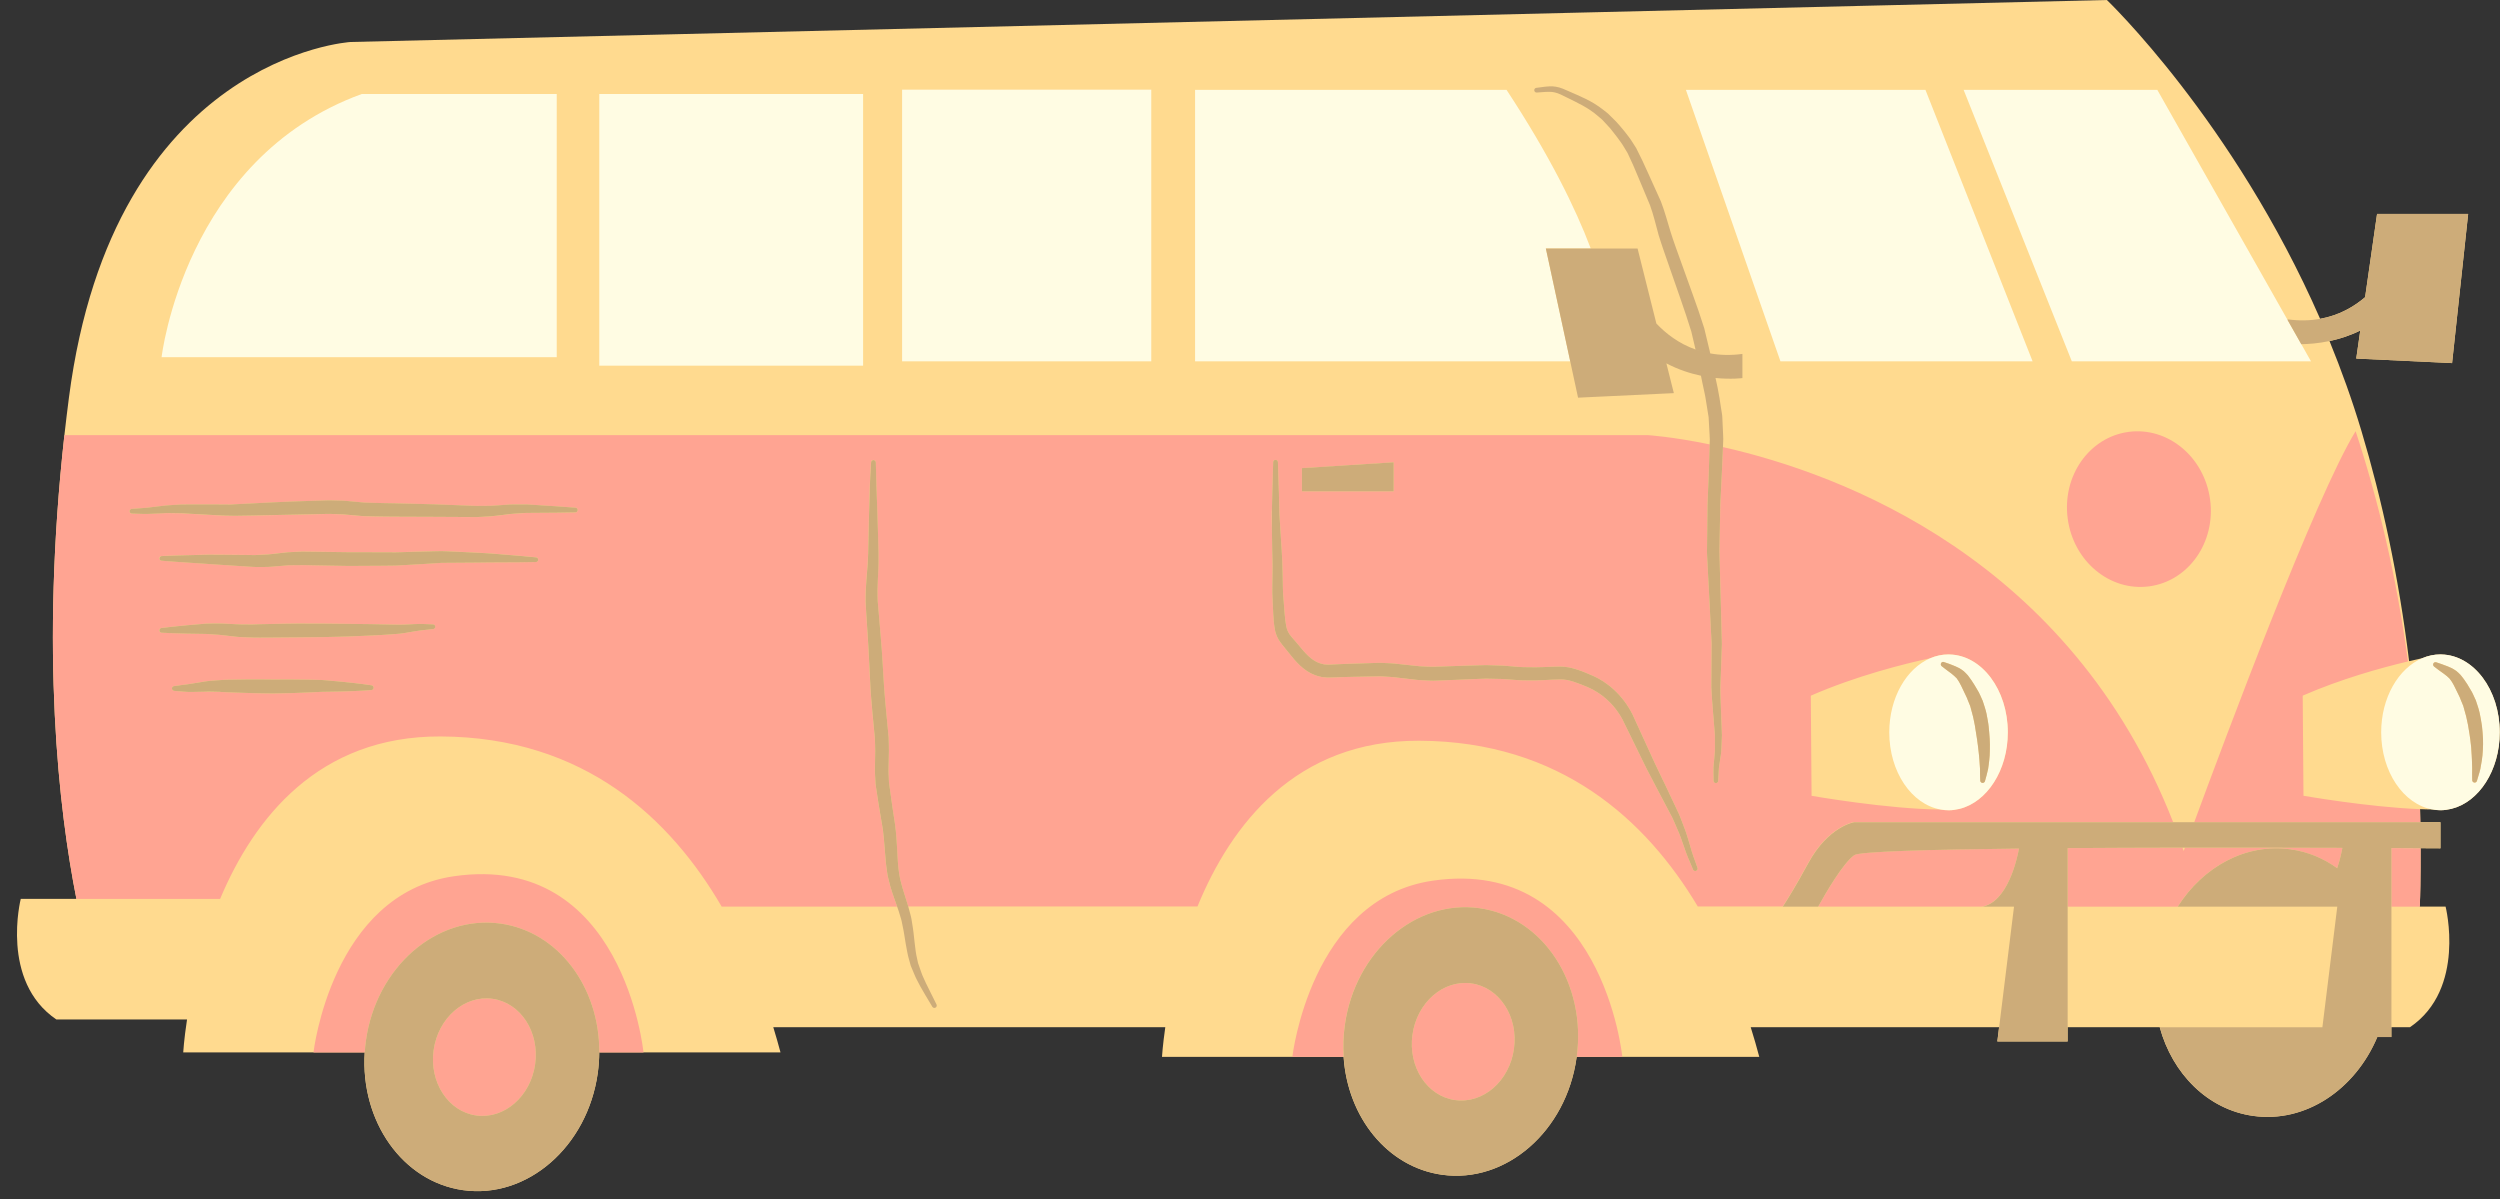
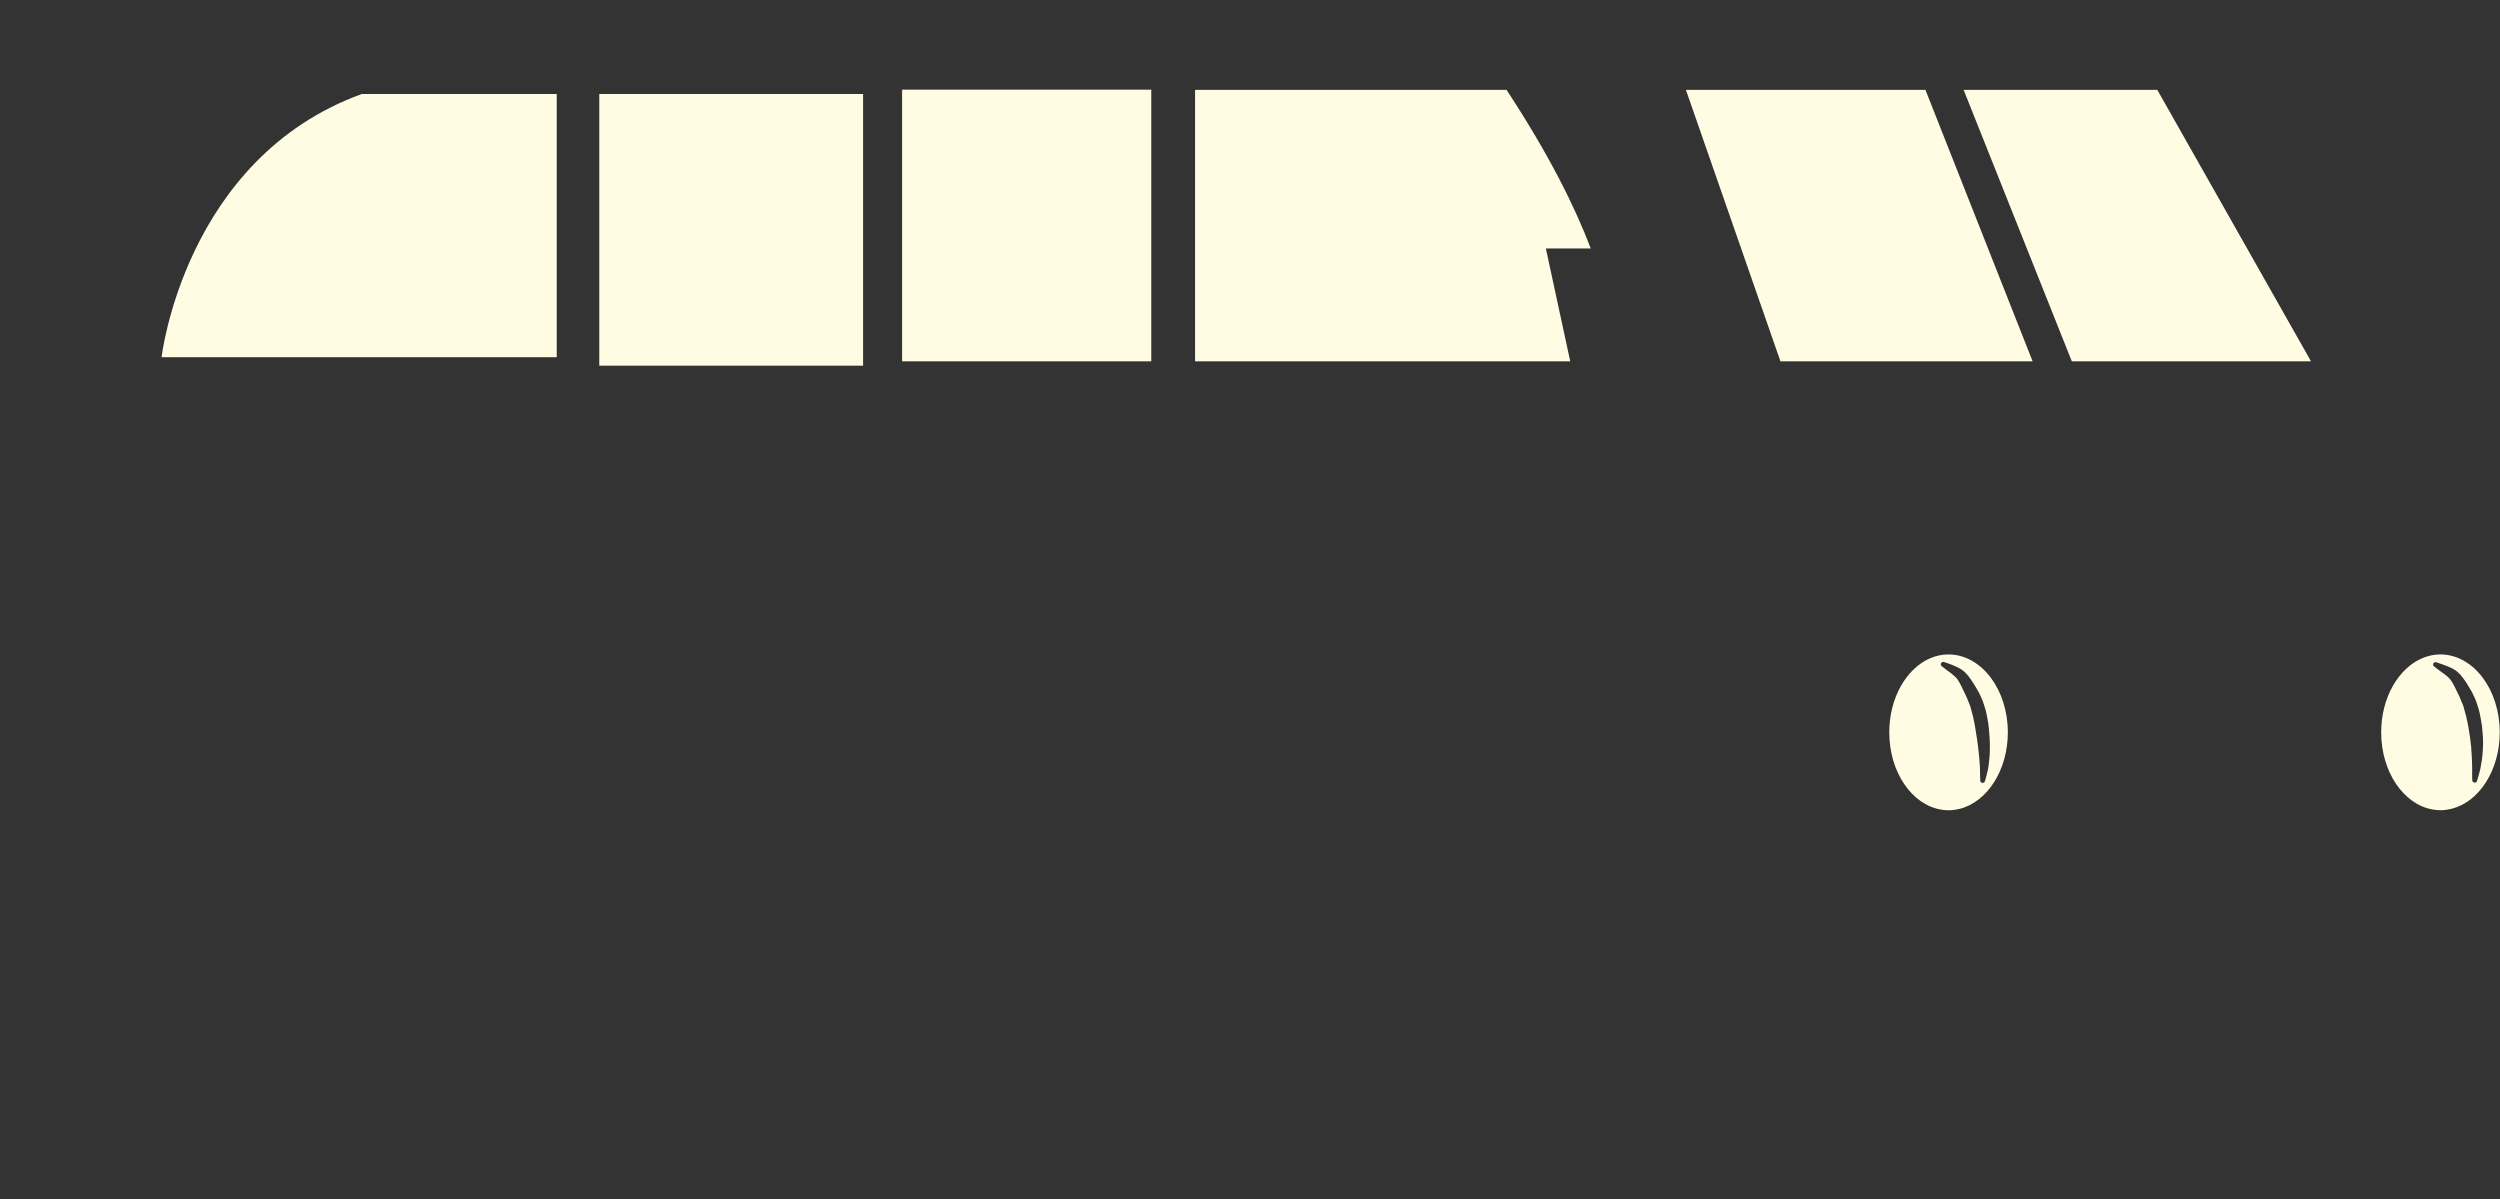
<svg xmlns="http://www.w3.org/2000/svg" fill="#000000" height="232.7" preserveAspectRatio="xMidYMid meet" version="1" viewBox="-3.3 0.0 485.2 232.7" width="485.2" zoomAndPan="magnify">
  <rect x="-3.3" y="0.0" width="485.2" height="232.7" fill="#333333" stroke="none" />
  <g>
    <g id="change1_1">
-       <path d="M472.46,156.98L472.46,156.98c-0.02,0.01-0.03,0.01-0.05,0.01c-0.67,0.16-1.36,0.26-2.06,0.26 c-0.53,0-1.05-0.06-1.56-0.15c-0.78-0.01-1.58-0.02-2.4-0.06c0.02,0.84,0.04,1.69,0.05,2.53h3.9v5.07c0,0-1.39-0.01-3.85-0.02 c0.01,2.41,0,4.83-0.04,7.29c-0.02,0.71-0.03,1.43-0.05,2.15c-0.01,0.62-0.05,1.26-0.07,1.89h5.01c0,0,4.04,15.98-6.91,23.41h-3.62 v1.9h-2.73c-4.3,10.22-13.95,16.74-24.09,15.31c-8.84-1.24-15.66-8.17-18.14-17.21h-17.87v2.76h-13.64l0.34-2.76h-48.2 c0.64,2.04,1.19,3.97,1.66,5.75h-25.3h-1.3h-8.85c-0.01,0.05-0.01,0.11-0.02,0.16c-2,14.29-13.7,24.46-26.12,22.72 c-10.61-1.49-18.32-11.18-19.09-22.88h-9.95h-2.02h-23.27c0,0,0.13-2.2,0.64-5.75h-76.08c0.53,1.72,0.99,3.36,1.4,4.89h-25.3h-1.3 h-8.58c-0.01,1.32-0.1,2.66-0.29,4.01c-2,14.29-13.7,24.46-26.13,22.72c-11.76-1.65-19.95-13.37-19.1-26.73h-9.95h-2.02H32.26 c0,0,0.14-2.46,0.74-6.39H7.64c-10.96-7.43-6.91-23.41-6.91-23.41h10.8c-3.42-17.28-7-47.93-2.33-90.01 c0.27-2.39,0.56-4.82,0.88-7.28C18.69,10.95,64.73,8.15,64.73,8.15L405.6,0c0,0,24.59,23.48,41.39,61.88 c3.66-0.66,6.54-2.33,8.73-4.2l2.32-16.16h17.68l-3.12,28.95L454,69.59l0.78-5.44c-2.06,1.01-4.1,1.65-5.97,2.04 c2.27,5.55,4.38,11.38,6.21,17.49c3.93,13.12,7.2,27.99,9.24,44.64c0.93-0.22,1.78-0.41,2.53-0.57c1.12-0.48,2.31-0.74,3.55-0.74 c0.05,0,0.1,0.01,0.15,0.01c0.03-0.01,0.06-0.01,0.06-0.01l0,0.01c6.26,0.15,11.3,6.85,11.3,15.11 C481.85,149.53,477.8,155.68,472.46,156.98z" fill="#ffda8f" />
-     </g>
+       </g>
    <g id="change2_1">
-       <path d="M466.44,159.57h-43.88c5.98-16.24,23.5-63.14,31.32-75.89c4.32,13.13,7.92,28.03,10.16,44.69 c-5.27,1.25-13,3.4-20.43,6.64l0.15,19.43c0,0,12.58,2.21,22.62,2.6C466.4,157.88,466.42,158.73,466.44,159.57z M39.42,174.46 H11.53c-3.42-17.28-7-47.93-2.33-90.01h307.3c0,0,4.64,0.28,12.03,1.8l-0.05,1.59c-0.04,1.14-0.08,2.27-0.12,3.4 c-0.09,2.28-0.18,4.54-0.27,6.77c-0.02,2.25-0.05,4.46-0.07,6.65c-0.01,0.54-0.01,1.08-0.02,1.62l-0.01,0.81l0.03,0.85 c0.05,1.07,0.11,2.12,0.16,3.16c0.11,2.09,0.22,4.13,0.32,6.12c0.1,1.98,0.2,3.91,0.29,5.78c0.02,0.47,0.05,0.93,0.07,1.38 c0.01,0.22,0.03,0.48,0.03,0.66l-0.01,0.68c-0.01,0.9-0.02,1.79-0.02,2.66c-0.01,1.74-0.02,3.42-0.03,5.01 c0.06,1.64,0.21,3.09,0.31,4.51c0.11,1.4,0.22,2.71,0.32,3.93c0.02,0.29,0.04,0.58,0.07,0.86c0,0.29,0,0.58,0,0.86 c0,0.56,0.01,1.09,0.01,1.6c0.02,0.52-0.05,0.96-0.08,1.39c-0.04,0.44-0.08,0.85-0.11,1.24c-0.04,0.4-0.08,0.77-0.11,1.11 c-0.01,0.34,0,0.65,0,0.93c0.01,1.11,0.02,1.7,0.02,1.7c0,0.24,0.19,0.44,0.44,0.45c0.25,0.01,0.47-0.18,0.48-0.44l0-0.04 c0,0,0.03-0.57,0.08-1.63c0.02-0.27,0.02-0.56,0.05-0.89c0.05-0.32,0.1-0.67,0.16-1.05c0.1-0.74,0.3-1.75,0.33-2.75 c0.02-0.51,0.04-1.04,0.06-1.6c0.01-0.28,0.02-0.57,0.03-0.86c0-0.35-0.02-0.61-0.03-0.93c-0.05-1.22-0.1-2.55-0.15-3.96 c-0.03-1.4-0.13-2.94-0.12-4.47c0.06-1.57,0.12-3.23,0.18-4.96c0.03-0.87,0.06-1.75,0.09-2.66l0.02-0.68 c0.01-0.27-0.01-0.47-0.01-0.71c-0.01-0.46-0.03-0.93-0.04-1.4c-0.05-1.88-0.1-3.81-0.15-5.81c-0.05-1.99-0.11-4.03-0.17-6.12 c-0.03-1.04-0.05-2.1-0.08-3.17l-0.02-0.75l0.01-0.81c0.01-0.54,0.02-1.08,0.03-1.62c0.04-2.16,0.08-4.36,0.12-6.58 c0.11-2.23,0.22-4.49,0.33-6.77c0.05-1.15,0.1-2.3,0.15-3.46l0.04-1.08c23.07,5.22,67.38,21.73,87.36,72.76h-61.89 c0,0-5.01,0.78-8.92,7.96c-2.32,4.26-3.97,6.94-4.94,8.43h-16.5c-9.94-16.64-26.51-32.05-54.05-32.16 c-24-0.1-36.53,16.3-43.04,32.16h-56.15c-0.06-0.21-0.11-0.42-0.18-0.61c-0.2-0.64-0.41-1.3-0.61-1.96 c-0.18-0.64-0.41-1.26-0.57-1.95c-0.76-2.7-0.67-5.59-0.93-8.84c-0.09-0.79-0.11-1.54-0.24-2.39c-0.12-0.79-0.24-1.58-0.36-2.38 c-0.25-1.6-0.46-3.22-0.69-4.85c-0.05-0.38-0.13-0.87-0.16-1.17l-0.05-1.17c-0.06-0.77-0.02-1.6-0.01-2.41l0.05-2.56 c0.01-0.86-0.04-1.68-0.05-2.52c-0.16-1.68-0.32-3.37-0.48-5.05c-0.14-1.64-0.33-3.35-0.42-4.92c-0.2-3.29-0.36-6.53-0.64-9.65 c-0.13-1.57-0.26-3.11-0.39-4.62c-0.07-0.75-0.13-1.5-0.19-2.23c-0.05-0.66-0.02-1.4-0.04-2.08c0.02-1.4,0.1-2.77,0.17-4.18 c0.04-0.7,0.03-1.36,0.03-2.01c0-0.34,0-0.67,0-1c-0.01-0.32-0.02-0.64-0.02-0.95c-0.11-5.02-0.3-9.19-0.39-12.11 c-0.08-2.93-0.12-4.6-0.12-4.6c-0.01-0.24-0.2-0.44-0.44-0.45c-0.25-0.01-0.47,0.18-0.48,0.44c0,0-0.02,0.42-0.07,1.2 c-0.04,0.78-0.13,1.93-0.17,3.4c-0.07,2.93-0.23,7.13-0.31,12.14c-0.01,0.31-0.01,0.63-0.02,0.95c-0.01,0.31-0.03,0.62-0.04,0.94 c-0.03,0.65-0.05,1.32-0.12,1.97c-0.1,1.3-0.24,2.72-0.3,4.19c-0.01,0.75-0.06,1.47-0.03,2.29c0.04,0.74,0.08,1.48,0.12,2.24 c0.1,1.5,0.2,3.04,0.3,4.6c0.22,3.13,0.31,6.37,0.51,9.66c0.08,1.72,0.26,3.32,0.39,5c0.16,1.64,0.31,3.28,0.47,4.93 c0.02,0.83,0.08,1.69,0.07,2.49l-0.04,2.45c-0.01,0.85-0.04,1.69,0.03,2.57l0.07,1.31c0.05,0.51,0.12,0.85,0.18,1.28 c0.25,1.63,0.49,3.25,0.77,4.83c0.14,0.79,0.27,1.58,0.4,2.37c0.14,0.72,0.18,1.56,0.28,2.32c0.13,1.56,0.26,3.09,0.38,4.59 c0.08,0.77,0.21,1.54,0.31,2.3l0.02,0.14l0.01,0.04l0.02,0.1l0.02,0.07l0.07,0.27l0.13,0.53c0.09,0.35,0.17,0.7,0.26,1.05 c0.18,0.7,0.46,1.42,0.68,2.11c0.23,0.7,0.46,1.29,0.68,1.92h-34.06c-9.88-16.96-26.54-32.91-54.56-33.02 C58.51,142.84,46,158.8,39.42,174.46z M371.32,127.75c-5.02,1.08-14.32,3.4-23.18,7.27l0.15,19.43c0,0,14.73,2.59,25.02,2.66 c0.51,0.09,1.03,0.15,1.56,0.15c0.71,0,1.39-0.1,2.06-0.26c0.02,0,0.04,0,0.05,0l0-0.01c5.35-1.31,9.39-7.46,9.39-14.86 c0-8.26-5.04-14.96-11.3-15.11l0-0.01c0,0-0.02,0-0.06,0.01c-0.05,0-0.1-0.01-0.15-0.01C373.64,127,372.44,127.27,371.32,127.75z M249.38,95.36h17.8v-5.63l-17.8,1.13V95.36z M243.51,99.72c0,0.31,0.01,0.62,0.01,0.94c0.01,0.62,0.02,1.26,0.03,1.92 c0.02,1.32,0.04,2.72,0.06,4.2c0.03,1.47,0.1,3.03,0.05,4.66c0,1.63-0.1,3.31,0.03,5.1c0.12,1.79,0.07,3.57,0.43,5.61 c0.03,0.26,0.13,0.54,0.21,0.81c0.07,0.27,0.18,0.54,0.33,0.81c0.13,0.28,0.27,0.52,0.44,0.74c0.16,0.24,0.32,0.46,0.48,0.65 c0.66,0.81,1.2,1.46,1.84,2.27c1.23,1.52,2.97,3.34,5.42,3.87l0.45,0.11l0.46,0.04c0.3,0.02,0.62,0.07,0.91,0.05 c0.51-0.02,1.03-0.03,1.55-0.05c1.03-0.03,2.08-0.08,3.12-0.09c1.04-0.02,2.09-0.04,3.15-0.06l1.59-0.03l0.4-0.01l0.1,0 c0,0,0,0,0,0l0.04,0l0.2,0.01l0.8,0.05c0.53,0.04,1.08,0.05,1.59,0.11l1.54,0.18c1.08,0.12,2.15,0.25,3.23,0.37l1.69,0.09 l0.85,0.04c0.36,0.02,0.57-0.01,0.86-0.01l3.25-0.13c2.16-0.08,4.35-0.2,6.43-0.26c1.08,0.02,2.17,0.03,3.23,0.07 c1.06,0.08,2.13,0.15,3.18,0.23c1.1,0.07,2.2,0.02,3.29,0.04c1.1-0.03,2.12-0.07,3.2-0.14c1.04-0.04,1.99-0.1,2.84,0.06 c0.88,0.17,1.78,0.48,2.7,0.84c0.44,0.18,0.89,0.36,1.33,0.54l0.68,0.33l0.34,0.16l0.28,0.17c0.38,0.21,0.76,0.43,1.13,0.71 c0.38,0.25,0.73,0.53,1.07,0.83c1.37,1.17,2.48,2.6,3.3,4.14c1.64,3.34,3.18,6.5,4.61,9.42c1.49,2.92,2.92,5.54,4.13,7.87 c0.31,0.58,0.6,1.15,0.89,1.69c0.26,0.51,0.48,1.1,0.71,1.61c0.23,0.53,0.44,1.03,0.65,1.51c0.21,0.48,0.34,0.94,0.51,1.38 c0.31,0.9,0.59,1.7,0.84,2.39c0.25,0.7,0.53,1.28,0.72,1.76c0.4,0.95,0.61,1.45,0.61,1.45c0.09,0.22,0.35,0.34,0.58,0.25 c0.24-0.08,0.36-0.35,0.28-0.59l-0.01-0.02c0,0-0.18-0.51-0.52-1.46c-0.16-0.48-0.4-1.05-0.6-1.75c-0.2-0.71-0.42-1.5-0.72-2.44 c-0.15-0.46-0.28-0.97-0.47-1.46c-0.19-0.49-0.38-1-0.58-1.54c-0.21-0.54-0.39-1.08-0.66-1.69c-0.26-0.56-0.54-1.15-0.82-1.75 c-1.13-2.42-2.42-5.12-3.83-8.04c-1.36-2.97-2.83-6.2-4.39-9.6c-0.89-1.78-2.12-3.47-3.69-4.89c-0.39-0.36-0.79-0.7-1.24-1.01 c-0.42-0.33-0.89-0.62-1.38-0.91c-0.25-0.16-0.48-0.28-0.7-0.38l-0.68-0.33c-0.49-0.21-0.99-0.42-1.48-0.63 c-0.97-0.39-2.01-0.77-3.16-1c-1.19-0.24-2.34-0.16-3.39-0.13c-1.02,0.05-2.1,0.09-3.12,0.1c-1.03-0.03-2.07,0.01-3.1-0.06 c-1.08-0.09-2.16-0.17-3.24-0.26c-1.09-0.05-2.16-0.06-3.25-0.1c-2.24,0.04-4.39,0.14-6.57,0.2l-3.26,0.11 c-1.02,0.06-2.06-0.06-3.09-0.09c-1.07-0.11-2.14-0.22-3.2-0.34l-1.66-0.18c-0.55-0.06-1.08-0.06-1.61-0.09l-0.8-0.04l-0.2-0.01 l-0.05,0l-0.11,0l-0.1,0l-0.4,0.01l-1.6,0.05c-1.06,0.03-2.12,0.06-3.18,0.1c-1.05,0.02-2.09,0.08-3.13,0.12 c-0.52,0.02-1.03,0.04-1.54,0.07c-0.22,0.02-0.41-0.03-0.62-0.03l-0.31-0.02l-0.29-0.07c-0.79-0.16-1.54-0.54-2.21-1.08 c-0.34-0.26-0.68-0.57-0.97-0.88c-0.15-0.16-0.3-0.3-0.45-0.48l-0.47-0.56c-0.59-0.72-1.31-1.54-1.88-2.2 c-0.59-0.68-0.88-1.22-1.06-2c-0.34-1.63-0.38-3.51-0.54-5.21c-0.18-1.71-0.13-3.43-0.18-5.06c-0.05-3.23-0.31-6.28-0.46-8.91 c-0.04-0.66-0.08-1.3-0.12-1.92c-0.02-0.3-0.04-0.59-0.05-0.88c-0.01-0.3-0.01-0.59-0.02-0.88c-0.03-1.15-0.06-2.2-0.08-3.15 c-0.12-3.8-0.19-5.97-0.19-5.97c-0.01-0.24-0.2-0.44-0.45-0.45c-0.25-0.01-0.47,0.19-0.47,0.45c0,0-0.06,2.17-0.17,5.97 c-0.02,0.95-0.04,2-0.07,3.15C243.52,99.13,243.51,99.42,243.51,99.72z M26.06,99.7c0.59-0.02,1.25-0.05,1.96-0.08 c0.35-0.01,0.71-0.03,1.09-0.04c0.38,0.01,0.77,0.01,1.17,0.02c0.4,0.01,0.82,0.01,1.25,0.02l0.32,0l0.31,0.02 c0.22,0.01,0.45,0.03,0.68,0.04c0.92,0.05,1.89,0.1,2.89,0.16c2.03,0.09,4.19,0.28,6.58,0.28c2.32-0.03,4.76-0.07,7.25-0.14 c2.53-0.05,5.14-0.11,7.79-0.16c0.66-0.02,1.32-0.03,1.98-0.05l0.99-0.02c0.24-0.02,0.64,0.01,0.96,0.02l2.01,0.07l1.91,0.17 l2.07,0.18l2.07,0.05c1.35,0.04,2.68,0.03,4.01,0.05c2.65,0.01,5.25,0.02,7.77,0.03c2.53,0.01,4.98,0.03,7.3,0.04 c0.3,0,0.6,0,0.9,0c0.28-0.01,0.57-0.03,0.85-0.04c0.56-0.03,1.11-0.06,1.66-0.09c1.09-0.09,2.25-0.26,3.19-0.37 c0.98-0.15,1.92-0.17,2.82-0.24c0.22-0.02,0.45-0.03,0.67-0.04l0.3-0.02l0.33,0c0.44,0,0.86-0.01,1.27-0.01 c1.64-0.01,3.07-0.02,4.25-0.03c2.36-0.04,3.71-0.06,3.71-0.06c0.23,0,0.43-0.19,0.45-0.43c0.02-0.25-0.17-0.47-0.42-0.49l-0.03,0 c0,0-1.34-0.1-3.69-0.27c-1.18-0.07-2.6-0.16-4.24-0.27c-0.41-0.03-0.83-0.05-1.27-0.08l-0.33-0.02l-0.36,0c-0.23,0-0.46,0-0.69,0 c-0.94,0-1.93-0.02-2.96,0.08c-1.07,0.07-2,0.16-3.08,0.2c-0.54,0-1.1,0.01-1.66,0.01c-0.28,0-0.56,0.01-0.85,0.01 c-0.27-0.01-0.54-0.02-0.82-0.03c-2.31-0.09-4.74-0.18-7.25-0.28c-2.53-0.06-5.14-0.13-7.79-0.2c-1.32-0.03-2.67-0.03-4-0.08 l-1.95-0.06l-1.95-0.18l-2.11-0.19l-2.01-0.05c-0.36,0-0.62-0.03-1.05-0.01l-1.01,0.03c-0.67,0.02-1.34,0.04-2.01,0.06 c-2.66,0.08-5.28,0.18-7.77,0.3c-2.55,0.11-4.99,0.24-7.3,0.37c-0.28,0.01-0.55,0.03-0.82,0.05c-0.28,0-0.56,0-0.84-0.01 c-0.56,0-1.11-0.01-1.65-0.01c-1.08,0-2.13,0-3.14,0c-1.01,0-1.98,0-2.9,0c-0.23,0-0.46,0.01-0.68,0.01l-0.36,0l-0.33,0.02 c-0.44,0.03-0.87,0.05-1.29,0.08c-0.42,0.03-0.82,0.05-1.21,0.08c-0.39,0.05-0.76,0.09-1.12,0.13c-0.7,0.08-1.34,0.16-1.93,0.23 c-1.13,0.16-2.09,0.18-2.71,0.24c-0.63,0.05-0.97,0.07-0.97,0.07c-0.23,0.02-0.42,0.21-0.42,0.45c-0.01,0.25,0.2,0.46,0.45,0.47 c0,0,0.34,0.01,0.97,0.03C23.94,99.68,24.85,99.78,26.06,99.7z M27.63,108.31c-0.02,0.25,0.16,0.48,0.42,0.5 c0,0,1.13,0.11,3.12,0.24c1.98,0.13,4.81,0.32,8.21,0.55c1.69,0.13,3.55,0.24,5.52,0.36c0.51,0.02,0.95,0.07,1.54,0.08 c0.5,0,1.01-0.01,1.52-0.01c0.99,0.02,2.16-0.12,3.22-0.2c0.51-0.04,1.03-0.08,1.55-0.13c0.52-0.01,1.05-0.02,1.58-0.02 c1.05-0.04,2.14,0.01,3.27,0.03c2.24,0.04,4.52,0.08,6.8,0.12c2.27-0.01,4.54-0.03,6.78-0.04c0.56-0.01,1.11-0.01,1.67-0.02 l0.42-0.01l0.21,0l0.26-0.01l0.82-0.05c1.09-0.06,2.17-0.12,3.24-0.18c1.05-0.06,2.09-0.13,3.1-0.19c0.51-0.03,1.01-0.07,1.5-0.1 c0.45-0.02,0.98-0.01,1.46-0.01c1.96-0.02,3.81-0.03,5.51-0.04c0.84-0.01,1.65-0.02,2.42-0.03c0.78,0,1.51-0.01,2.21-0.01 c1.39-0.01,2.6-0.01,3.59-0.02c2-0.02,3.14-0.05,3.14-0.05c0.23-0.01,0.42-0.18,0.44-0.41c0.03-0.25-0.16-0.48-0.41-0.5l-0.03,0 c0,0-1.13-0.12-3.1-0.29c-0.99-0.08-2.19-0.18-3.57-0.29c-0.69-0.06-1.43-0.11-2.2-0.18c-0.78-0.04-1.61-0.09-2.47-0.14 c-1.7-0.08-3.54-0.17-5.49-0.26c-0.5-0.02-0.96-0.05-1.51-0.05c-0.51,0.01-1.02,0.02-1.53,0.03c-1.04,0.03-2.09,0.05-3.17,0.08 c-1.06,0.03-2.15,0.06-3.24,0.1l-0.82,0.02l-0.1,0l-0.05,0l-0.01,0l-0.2,0l-0.42,0c-0.55,0-1.11-0.01-1.67-0.01 c-2.24,0-4.51-0.01-6.78-0.01c-2.26-0.03-4.53-0.06-6.75-0.09c-0.56-0.01-1.12-0.01-1.67-0.02c-0.29,0-0.53-0.01-0.86,0l-0.85,0.04 c-0.56,0.03-1.13,0.05-1.68,0.08c-0.55,0.06-1.1,0.12-1.65,0.18c-1.06,0.11-1.97,0.26-3.03,0.28c-0.51,0.03-1.02,0.06-1.52,0.08 c-0.42,0.02-0.96-0.01-1.43-0.01c-1.93-0.03-3.76-0.05-5.47-0.05c-0.86,0-1.69-0.01-2.48-0.01c-0.77,0.02-1.51,0.04-2.2,0.06 c-1.38,0.04-2.59,0.07-3.58,0.09c-1.99,0.06-3.13,0.12-3.13,0.12C27.84,107.91,27.65,108.08,27.63,108.31z M28.07,122.79 c0,0,0.83,0.04,2.27,0.1c1.45,0.05,3.5,0.12,5.95,0.14c0.15,0,0.31,0,0.46,0.01l0.45,0.03c0.32,0.02,0.65,0.05,0.98,0.07 c0.67,0.04,1.36,0.07,2.02,0.17c0.7,0.08,1.42,0.17,2.16,0.25c0.76,0.1,1.54,0.09,2.33,0.14c1.63,0.08,3.16,0.05,4.8,0.04 c1.62-0.02,3.25-0.01,4.91-0.04c1.65-0.02,3.29-0.03,4.92-0.05c1.63-0.04,3.23-0.08,4.78-0.11c1.54-0.05,3.04-0.13,4.45-0.19 c1.43-0.06,2.71-0.14,4.01-0.23c0.62-0.05,1.21-0.1,1.77-0.14c0.56-0.05,1.13-0.17,1.64-0.25c1.02-0.16,1.83-0.33,2.55-0.4 c1.41-0.14,2.22-0.24,2.22-0.24l0.03,0c0.22-0.03,0.39-0.2,0.4-0.43c0.02-0.25-0.18-0.47-0.43-0.48c0,0-0.83-0.05-2.3-0.09 c-0.72-0.02-1.65,0.07-2.63,0.1c-0.49,0.01-0.98,0.06-1.54,0.05c-0.56-0.01-1.16-0.02-1.78-0.03c-1.23-0.03-2.56-0.05-3.97-0.08 c-1.42-0.01-2.91-0.05-4.46-0.05c-1.54-0.02-3.13-0.04-4.75-0.05c-1.62,0-3.27-0.01-4.92-0.01c-1.64,0-3.31,0.06-4.93,0.08 c-0.81,0.02-1.61,0.04-2.41,0.05c-0.4,0.01-0.79,0.03-1.18,0.04c-0.36,0.02-0.75,0-1.13,0c-0.75-0.02-1.49,0.02-2.21-0.04 c-0.75-0.04-1.48-0.08-2.19-0.11c-0.75-0.05-1.43-0.04-2.1-0.04c-0.33,0.01-0.66,0.01-0.98,0.02c-0.17,0-0.34,0.01-0.51,0.01 c-0.16,0.01-0.32,0.03-0.47,0.04c-2.49,0.19-4.55,0.4-5.99,0.55c-1.44,0.17-2.26,0.26-2.26,0.26c-0.22,0.03-0.4,0.21-0.41,0.44 C27.62,122.56,27.82,122.78,28.07,122.79z M39.34,134.3c0.25,0.01,0.5,0.01,0.75,0.02c0.26,0.01,0.53,0.03,0.8,0.04 c0.54,0.02,1.09,0.04,1.66,0.06c1.12,0.04,2.28,0.09,3.47,0.11c1.18,0.02,2.39,0.06,3.59,0.06c1.2-0.02,2.41-0.05,3.59-0.07 c1.18-0.04,2.34-0.08,3.46-0.13c1.1-0.02,2.24-0.14,3.19-0.13c1.03,0,2.01-0.03,2.91-0.05c3.61-0.08,6.03-0.28,6.03-0.28 c0.21-0.02,0.38-0.17,0.42-0.39c0.04-0.25-0.13-0.49-0.38-0.53l-0.03-0.01c0,0-2.38-0.37-5.96-0.71c-0.9-0.08-1.87-0.18-2.9-0.26 c-0.28-0.02-0.48-0.04-0.82-0.06c-0.27-0.01-0.53-0.02-0.8-0.02c-0.54-0.02-1.1-0.03-1.66-0.04c-1.13-0.01-2.29-0.03-3.47-0.04 c-1.17,0-2.37,0.01-3.56,0.01c-1.2-0.03-2.39-0.01-3.57-0.02c-1.17-0.01-2.34,0.01-3.46,0.03c-1.14,0.02-2.18,0.01-3.27,0.11 c-1.05,0.09-2.05,0.11-2.96,0.28c-0.93,0.14-1.72,0.27-2.41,0.39c-0.69,0.14-1.34,0.19-1.86,0.26c-1.05,0.13-1.64,0.23-1.64,0.23 c-0.2,0.03-0.37,0.2-0.39,0.41c-0.02,0.25,0.16,0.48,0.42,0.51c0,0,0.6,0.06,1.65,0.14c0.53,0.03,1.16,0.1,1.91,0.07 c0.76,0,1.61-0.02,2.48-0.05C37.38,134.23,38.34,134.31,39.34,134.3z M441.26,164.84c3.34,0.47,6.4,1.76,9.04,3.66 c0.57-1.7,0.88-3.21,1.01-3.95c-8.64-0.03-19.41-0.05-30.56-0.04c-0.15,0.42-0.24,0.65-0.24,0.65c-0.07-0.22-0.16-0.43-0.23-0.65 c-7.45,0.01-15.05,0.04-22.29,0.09v11.36h21.36C424.27,168.22,432.58,163.62,441.26,164.84z M460.82,175.96h5.51 c0.02-0.63,0.06-1.27,0.07-1.89c0.02-0.72,0.03-1.44,0.05-2.15c0.04-2.46,0.05-4.89,0.04-7.29c-1.51-0.01-3.43-0.02-5.67-0.03 V175.96z M388.56,164.68c-17.44,0.19-31,0.57-31.98,1.28c-2.17,1.57-5.48,7.26-7,9.99h31.84 C386.28,175.03,388.13,166.97,388.56,164.68z M274.78,170.92c-23.74,3.44-27.26,34.2-27.26,34.2h9.95c-0.13-2-0.07-4.06,0.22-6.14 c2-14.29,13.7-24.46,26.13-22.72c12.38,1.74,20.81,14.64,18.89,28.86h8.85C311.56,205.12,307.7,166.15,274.78,170.92z M290.53,203.56c0.88-6.25-2.82-11.94-8.26-12.7c-5.44-0.76-10.56,3.69-11.44,9.94c-0.88,6.25,2.82,11.94,8.26,12.7 C284.54,214.27,289.66,209.82,290.53,203.56z M84.8,170.06c-23.74,3.44-27.26,34.2-27.26,34.2h9.95c0.05-0.76,0.12-1.53,0.23-2.29 c2-14.29,13.7-24.46,26.13-22.72c11.25,1.58,19.24,12.38,19.16,25.01h8.58C121.59,204.26,117.73,165.29,84.8,170.06z M409.82,83.82 c-7.63,1.02-12.93,8.55-11.82,16.83c1.1,8.28,8.18,14.17,15.82,13.15c7.64-1.02,12.93-8.55,11.82-16.83 C424.53,88.69,417.45,82.8,409.82,83.82z M92.3,193.85c-5.44-0.76-10.56,3.69-11.44,9.94c-0.88,6.25,2.82,11.94,8.26,12.7 c5.44,0.76,10.56-3.69,11.44-9.94C101.44,200.3,97.74,194.61,92.3,193.85z" fill="#ffa492" />
-     </g>
+       </g>
    <g id="change3_1">
      <path d="M440.7,62.14l2.64,4.66l1.88,3.33H398.8l-21-52.69h37.59L440.7,62.14z M323.9,17.44l18.35,52.69h48.94 l-20.8-52.69H323.9z M305.43,48.22c-2.99-7.9-8-18.08-16.34-30.78h-60.45v52.69h72.81l-4.73-21.91H305.43z M171.78,70.13h48.36 V17.4h-48.36V70.13z M113.01,70.97h51.2V18.24h-51.2V70.97z M371.32,127.75c1.12-0.48,2.31-0.74,3.55-0.74 c0.05,0,0.1,0.01,0.15,0.01c0.02,0,0.04,0,0.06,0c6.26,0.15,11.3,6.85,11.3,15.11c0,7.4-4.05,13.55-9.39,14.86 c-0.02,0-0.03,0.01-0.05,0.01c-0.67,0.16-1.36,0.26-2.06,0.26c-0.53,0-1.05-0.06-1.56-0.15c-5.62-1-9.95-7.31-9.95-14.97 C363.37,135.41,366.71,129.72,371.32,127.75z M375.03,128.84c-0.67-0.24-1.05-0.36-1.05-0.36c-0.18-0.05-0.38,0-0.5,0.15 c-0.17,0.2-0.14,0.49,0.06,0.66c0,0,0.31,0.26,0.88,0.68c0.28,0.21,0.62,0.46,1.01,0.75c0.36,0.29,0.74,0.61,1.05,0.95 c0.14,0.21,0.28,0.4,0.42,0.64c0.14,0.26,0.29,0.5,0.43,0.8c0.29,0.61,0.6,1.24,0.91,1.91l0.2,0.42l0.21,0.54 c0.15,0.36,0.29,0.72,0.44,1.08c0.19,0.7,0.37,1.33,0.55,2.06c0.14,0.75,0.34,1.48,0.43,2.24c0.11,0.75,0.26,1.51,0.35,2.21 c0.08,0.74,0.23,1.48,0.27,2.12c0.05,0.66,0.17,1.28,0.18,1.86c0.03,0.58,0.08,1.11,0.11,1.59c0,0.48,0.01,0.89,0.01,1.23 c0.02,0.69,0.04,1.09,0.04,1.09l0,0.05c0.01,0.19,0.14,0.36,0.33,0.42c0.24,0.07,0.5-0.06,0.58-0.31c0,0,0.12-0.39,0.3-1.09 c0.09-0.35,0.21-0.78,0.31-1.27c0.07-0.5,0.16-1.06,0.22-1.68c0.09-0.62,0.1-1.3,0.12-2.01c0.03-0.73,0-1.44-0.03-2.19 c-0.04-0.8-0.13-1.57-0.2-2.38c-0.08-0.8-0.27-1.63-0.41-2.46c-0.17-0.83-0.49-1.72-0.75-2.53c-0.16-0.36-0.32-0.71-0.48-1.07 l-0.25-0.52l-0.06-0.12l-0.02-0.03l-0.04-0.06l-0.07-0.12l-0.14-0.25c-0.19-0.33-0.38-0.65-0.57-0.96 c-0.21-0.31-0.41-0.62-0.6-0.92c-0.2-0.3-0.44-0.61-0.65-0.89c-0.24-0.28-0.53-0.55-0.78-0.79c-0.29-0.21-0.57-0.44-0.84-0.58 c-0.27-0.13-0.53-0.27-0.77-0.37C375.78,129.12,375.36,128.96,375.03,128.84z M472.46,156.98c-0.02,0-0.03,0.01-0.05,0.01 c-0.67,0.16-1.36,0.26-2.06,0.26c-0.53,0-1.05-0.06-1.56-0.15c-5.62-1-9.95-7.31-9.95-14.97c0-6.72,3.34-12.41,7.95-14.38 c1.12-0.48,2.31-0.74,3.55-0.74c0.05,0,0.1,0.01,0.15,0.01c0.02,0,0.04,0,0.06,0c6.26,0.15,11.3,6.85,11.3,15.11 C481.85,149.53,477.8,155.68,472.46,156.98z M477.43,151.59c0,0,0.12-0.39,0.32-1.08c0.09-0.35,0.22-0.77,0.33-1.26 c0.09-0.49,0.2-1.05,0.29-1.67c0.11-0.61,0.15-1.3,0.2-2.03c0.06-0.75,0.04-1.45,0.03-2.21c-0.03-0.84-0.13-1.59-0.2-2.42 c-0.09-0.81-0.29-1.64-0.43-2.46c-0.17-0.83-0.5-1.72-0.76-2.53c-0.16-0.36-0.33-0.71-0.49-1.07l-0.25-0.52l-0.06-0.11l-0.02-0.03 l-0.04-0.06l-0.07-0.12l-0.15-0.25c-0.19-0.33-0.39-0.65-0.57-0.97c-0.21-0.32-0.42-0.63-0.63-0.93c-0.2-0.3-0.47-0.6-0.69-0.89 c-0.25-0.28-0.56-0.54-0.83-0.77c-0.3-0.19-0.59-0.41-0.86-0.53c-0.27-0.12-0.54-0.25-0.77-0.34c-0.46-0.18-0.87-0.33-1.2-0.45 c-0.67-0.24-1.06-0.36-1.06-0.36c-0.18-0.05-0.38,0-0.5,0.15c-0.16,0.2-0.13,0.5,0.07,0.66c0,0,0.32,0.26,0.89,0.68 c0.29,0.21,0.63,0.46,1.03,0.74c0.38,0.28,0.78,0.59,1.1,0.93c0.15,0.2,0.29,0.38,0.44,0.61c0.14,0.26,0.3,0.48,0.44,0.77 c0.29,0.6,0.6,1.23,0.92,1.88l0.2,0.42l0.21,0.54c0.15,0.36,0.3,0.72,0.45,1.08c0.2,0.7,0.38,1.34,0.57,2.06 c0.14,0.75,0.35,1.48,0.45,2.24c0.11,0.74,0.27,1.53,0.34,2.18c0.06,0.74,0.21,1.49,0.21,2.12c0.02,0.65,0.12,1.26,0.11,1.85 c0,0.58,0.03,1.13,0.05,1.61c0,0.48-0.01,0.9-0.01,1.25c0,0.7,0.02,1.1,0.02,1.1l0,0.03c0.01,0.19,0.13,0.36,0.32,0.42 C477.09,151.97,477.35,151.84,477.43,151.59z M28.06,69.33h76.69V18.24H66.92C32.49,30.76,28.06,69.33,28.06,69.33z" fill="#fffce3" />
    </g>
    <g id="change4_1">
-       <path d="M446.99,61.88c3.66-0.66,6.54-2.33,8.73-4.2l2.32-16.16h17.68l-3.12,28.95L454,69.59l0.78-5.44 c-2.06,1.01-4.1,1.65-5.97,2.04c-2.15,0.46-4.06,0.59-5.48,0.61l-2.64-4.66v-0.16C443.01,62.29,445.1,62.22,446.99,61.88z M302.71,205.12c-0.01,0.05-0.01,0.11-0.02,0.16c-2,14.29-13.7,24.46-26.12,22.72c-10.61-1.49-18.32-11.18-19.09-22.88 c-0.13-2-0.07-4.06,0.22-6.14c2-14.29,13.7-24.46,26.13-22.72C296.2,178,304.63,190.9,302.71,205.12z M290.53,203.56 c0.88-6.25-2.82-11.94-8.26-12.7c-5.44-0.76-10.56,3.69-11.44,9.94c-0.88,6.25,2.82,11.94,8.26,12.7 C284.54,214.27,289.66,209.82,290.53,203.56z M327.46,63.71c-0.74-2.29-1.44-4.42-2.22-6.52c-0.76-2.11-1.5-4.19-2.24-6.23 c-0.73-2.03-1.49-4.08-2.08-5.97c-0.58-1.92-1.17-4.08-1.87-5.89c-0.83-1.84-1.64-3.63-2.42-5.36c-0.39-0.85-0.77-1.69-1.15-2.51 c-0.39-0.79-0.81-1.68-1.22-2.47c-0.5-0.75-0.93-1.54-1.47-2.22c-0.53-0.68-1.03-1.37-1.56-1.95c-0.26-0.3-0.53-0.6-0.78-0.89 c-0.29-0.28-0.57-0.57-0.84-0.84c-0.28-0.28-0.55-0.55-0.82-0.81c-0.29-0.25-0.59-0.47-0.88-0.7c-2.35-1.87-4.75-2.74-6.56-3.56 c-0.91-0.41-1.79-0.82-2.68-0.96c-0.88-0.15-1.58-0.05-2.14,0c-1.1,0.13-1.66,0.22-1.66,0.22l-0.02,0 c-0.24,0.04-0.41,0.26-0.38,0.5c0.03,0.25,0.25,0.44,0.5,0.41c0,0,0.59-0.06,1.65-0.12c0.52-0.02,1.17-0.06,1.84,0.1 c0.67,0.14,1.44,0.53,2.35,0.99c1.83,0.92,4.08,1.89,6.09,3.65c0.25,0.22,0.52,0.43,0.78,0.67c0.24,0.26,0.47,0.52,0.72,0.78 c0.24,0.26,0.49,0.53,0.74,0.8c0.24,0.3,0.48,0.6,0.72,0.9c0.52,0.62,0.95,1.25,1.43,1.9c0.47,0.64,0.84,1.37,1.29,2.07 c0.37,0.76,0.69,1.48,1.07,2.32c0.35,0.83,0.71,1.68,1.08,2.54c0.71,1.7,1.45,3.47,2.21,5.28c0.69,1.92,1.11,3.74,1.68,5.83 c0.65,2.1,1.36,4.06,2.07,6.12c0.71,2.05,1.44,4.13,2.17,6.23c0.75,2.1,1.44,4.27,2.09,6.32c0.28,1.16,0.56,2.32,0.82,3.49 c0.9,0.32,1.85,0.58,2.86,0.76C328.25,66.94,327.86,65.32,327.46,63.71z M328.36,91.25c-0.09,2.28-0.18,4.54-0.27,6.77 c-0.02,2.25-0.05,4.46-0.07,6.65c-0.01,0.54-0.01,1.08-0.02,1.62l-0.01,0.81l0.03,0.85c0.05,1.07,0.11,2.12,0.16,3.16 c0.11,2.09,0.22,4.13,0.32,6.12c0.1,1.98,0.2,3.91,0.29,5.78c0.02,0.47,0.05,0.93,0.07,1.38c0.01,0.22,0.03,0.48,0.03,0.66 l-0.01,0.68c-0.01,0.9-0.02,1.79-0.02,2.66c-0.01,1.74-0.02,3.42-0.03,5.01c0.06,1.64,0.21,3.09,0.31,4.51 c0.11,1.4,0.22,2.71,0.32,3.93c0.02,0.29,0.04,0.58,0.07,0.86c0,0.29,0,0.58,0,0.86c0,0.56,0.01,1.09,0.01,1.6 c0.02,0.52-0.05,0.96-0.08,1.39c-0.04,0.44-0.08,0.85-0.11,1.24c-0.04,0.4-0.08,0.77-0.11,1.11c-0.01,0.34,0,0.65,0,0.93 c0.01,1.11,0.02,1.7,0.02,1.7c0,0.24,0.19,0.44,0.44,0.45c0.25,0.01,0.47-0.18,0.48-0.44l0-0.04c0,0,0.03-0.57,0.08-1.63 c0.02-0.27,0.02-0.56,0.05-0.89c0.05-0.32,0.1-0.67,0.16-1.05c0.1-0.74,0.3-1.75,0.33-2.75c0.02-0.51,0.04-1.04,0.06-1.6 c0.01-0.28,0.02-0.57,0.03-0.86c0-0.35-0.02-0.61-0.03-0.93c-0.05-1.22-0.1-2.55-0.15-3.96c-0.03-1.4-0.13-2.94-0.12-4.47 c0.06-1.57,0.12-3.23,0.18-4.96c0.03-0.87,0.06-1.75,0.09-2.66l0.02-0.68c0.01-0.27-0.01-0.47-0.01-0.71 c-0.01-0.46-0.03-0.93-0.04-1.4c-0.05-1.88-0.1-3.81-0.15-5.81c-0.05-1.99-0.11-4.03-0.17-6.12c-0.03-1.04-0.05-2.1-0.08-3.17 l-0.02-0.75l0.01-0.81c0.01-0.54,0.02-1.08,0.03-1.62c0.04-2.16,0.08-4.36,0.12-6.58c0.11-2.23,0.22-4.49,0.33-6.77 c0.05-1.15,0.1-2.3,0.15-3.46l0.04-1.08l0.03-0.7l0.03-0.89c0-0.29-0.02-0.58-0.03-0.87c-0.05-1.15-0.11-2.31-0.16-3.46l-0.01-0.11 l-0.01-0.13l-0.01-0.06l-0.03-0.22l-0.07-0.44l-0.14-0.88l-0.27-1.77c-0.22-1.35-0.49-2.64-0.78-3.94 c-0.87-0.09-1.83-0.23-2.83-0.44c0.1,0.5,0.2,0.99,0.3,1.49c0.22,1.13,0.53,2.28,0.68,3.38l0.52,3.26 c0.06,1.15,0.13,2.31,0.19,3.46c0.01,0.29,0.04,0.58,0.04,0.86l-0.03,0.83l0,0.07l-0.05,1.59 C328.44,88.98,328.4,90.12,328.36,91.25z M373.48,128.63c-0.17,0.2-0.14,0.49,0.06,0.66c0,0,0.31,0.26,0.88,0.68 c0.28,0.21,0.62,0.46,1.01,0.75c0.36,0.29,0.74,0.61,1.05,0.95c0.14,0.21,0.28,0.4,0.42,0.64c0.14,0.26,0.29,0.5,0.43,0.8 c0.29,0.61,0.6,1.24,0.91,1.91l0.2,0.42l0.21,0.54c0.15,0.36,0.29,0.72,0.44,1.08c0.19,0.7,0.37,1.33,0.55,2.06 c0.14,0.75,0.34,1.48,0.43,2.24c0.11,0.75,0.26,1.51,0.35,2.21c0.08,0.74,0.23,1.48,0.27,2.12c0.05,0.66,0.17,1.28,0.18,1.86 c0.03,0.58,0.08,1.11,0.11,1.59c0,0.48,0.01,0.89,0.01,1.23c0.02,0.69,0.04,1.09,0.04,1.09l0,0.05c0.01,0.19,0.14,0.36,0.33,0.42 c0.24,0.07,0.5-0.06,0.58-0.31c0,0,0.12-0.39,0.3-1.09c0.09-0.35,0.21-0.78,0.31-1.27c0.07-0.5,0.16-1.06,0.22-1.68 c0.09-0.62,0.1-1.3,0.12-2.01c0.03-0.73,0-1.44-0.03-2.19c-0.04-0.8-0.13-1.57-0.2-2.38c-0.08-0.8-0.27-1.63-0.41-2.46 c-0.17-0.83-0.49-1.72-0.75-2.53c-0.16-0.36-0.32-0.71-0.48-1.07l-0.25-0.52l-0.06-0.12l-0.02-0.03l-0.04-0.06l-0.07-0.12 l-0.14-0.25c-0.19-0.33-0.38-0.65-0.57-0.96c-0.21-0.31-0.41-0.62-0.6-0.92c-0.2-0.3-0.44-0.61-0.65-0.89 c-0.24-0.28-0.53-0.55-0.78-0.79c-0.29-0.21-0.57-0.44-0.84-0.58c-0.27-0.13-0.53-0.27-0.77-0.37c-0.46-0.19-0.87-0.35-1.2-0.47 c-0.67-0.24-1.05-0.36-1.05-0.36C373.8,128.42,373.6,128.47,373.48,128.63z M478.08,149.26c0.09-0.49,0.2-1.05,0.29-1.67 c0.11-0.61,0.15-1.3,0.2-2.03c0.06-0.75,0.04-1.45,0.03-2.21c-0.03-0.84-0.13-1.59-0.2-2.42c-0.09-0.81-0.29-1.64-0.43-2.46 c-0.17-0.83-0.5-1.72-0.76-2.53c-0.16-0.36-0.33-0.71-0.49-1.07l-0.25-0.52l-0.06-0.11l-0.02-0.03l-0.04-0.06l-0.07-0.12 l-0.15-0.25c-0.19-0.33-0.39-0.65-0.57-0.97c-0.21-0.32-0.42-0.63-0.63-0.93c-0.2-0.3-0.47-0.6-0.69-0.89 c-0.25-0.28-0.56-0.54-0.83-0.77c-0.3-0.19-0.59-0.41-0.86-0.53c-0.27-0.12-0.54-0.25-0.77-0.34c-0.46-0.18-0.87-0.33-1.2-0.45 c-0.67-0.24-1.06-0.36-1.06-0.36c-0.18-0.05-0.38,0-0.5,0.15c-0.16,0.2-0.13,0.5,0.07,0.66c0,0,0.32,0.26,0.89,0.68 c0.29,0.21,0.63,0.46,1.03,0.74c0.38,0.28,0.78,0.59,1.1,0.93c0.15,0.2,0.29,0.38,0.44,0.61c0.14,0.26,0.3,0.48,0.44,0.77 c0.29,0.6,0.6,1.23,0.92,1.88l0.2,0.42l0.21,0.54c0.15,0.36,0.3,0.72,0.45,1.08c0.2,0.7,0.38,1.34,0.57,2.06 c0.14,0.75,0.35,1.48,0.45,2.24c0.11,0.74,0.27,1.53,0.34,2.18c0.06,0.74,0.21,1.49,0.21,2.12c0.02,0.65,0.12,1.26,0.11,1.85 c0,0.58,0.03,1.13,0.05,1.61c0,0.48-0.01,0.9-0.01,1.25c0,0.7,0.02,1.1,0.02,1.1l0,0.03c0.01,0.19,0.13,0.36,0.32,0.42 c0.24,0.08,0.51-0.06,0.58-0.3c0,0,0.12-0.39,0.32-1.08C477.84,150.17,477.97,149.75,478.08,149.26z M113.01,204.26 c-0.01,1.32-0.1,2.66-0.29,4.01c-2,14.29-13.7,24.46-26.13,22.72c-11.76-1.65-19.95-13.37-19.1-26.73 c0.05-0.76,0.12-1.53,0.23-2.29c2-14.29,13.7-24.46,26.13-22.72C105.1,180.83,113.09,191.63,113.01,204.26z M92.3,193.85 c-5.44-0.76-10.56,3.69-11.44,9.94c-0.88,6.25,2.82,11.94,8.26,12.7c5.44,0.76,10.56-3.69,11.44-9.94 C101.44,200.3,97.74,194.61,92.3,193.85z M243.55,102.58c0.02,1.32,0.04,2.72,0.06,4.2c0.03,1.47,0.1,3.03,0.05,4.66 c0,1.63-0.1,3.31,0.03,5.1c0.12,1.79,0.07,3.57,0.43,5.61c0.03,0.26,0.13,0.54,0.21,0.81c0.07,0.27,0.18,0.54,0.33,0.81 c0.13,0.28,0.27,0.52,0.44,0.74c0.16,0.24,0.32,0.46,0.48,0.65c0.66,0.81,1.2,1.46,1.84,2.27c1.23,1.52,2.97,3.34,5.42,3.87 l0.45,0.11l0.46,0.04c0.3,0.02,0.62,0.07,0.91,0.05c0.51-0.02,1.03-0.03,1.55-0.05c1.03-0.03,2.08-0.08,3.12-0.09 c1.04-0.02,2.09-0.04,3.15-0.06l1.59-0.03l0.4-0.01l0.1,0c0,0,0,0,0,0l0.04,0l0.2,0.01l0.8,0.05c0.53,0.04,1.08,0.05,1.59,0.11 l1.54,0.18c1.08,0.12,2.15,0.25,3.23,0.37l1.69,0.09l0.85,0.04c0.36,0.02,0.57-0.01,0.86-0.01l3.25-0.13 c2.16-0.08,4.35-0.2,6.43-0.26c1.08,0.02,2.17,0.03,3.23,0.07c1.06,0.08,2.13,0.15,3.18,0.23c1.1,0.07,2.2,0.02,3.29,0.04 c1.1-0.03,2.12-0.07,3.2-0.14c1.04-0.04,1.99-0.1,2.84,0.06c0.88,0.17,1.78,0.48,2.7,0.84c0.44,0.18,0.89,0.36,1.33,0.54l0.68,0.33 l0.34,0.16l0.28,0.17c0.38,0.21,0.76,0.43,1.13,0.71c0.38,0.25,0.73,0.53,1.07,0.83c1.37,1.17,2.48,2.6,3.3,4.14 c1.64,3.34,3.18,6.5,4.61,9.42c1.49,2.92,2.92,5.54,4.13,7.87c0.31,0.58,0.6,1.15,0.89,1.69c0.26,0.51,0.48,1.1,0.71,1.61 c0.23,0.53,0.44,1.03,0.65,1.51c0.21,0.48,0.34,0.94,0.51,1.38c0.31,0.9,0.59,1.7,0.84,2.39c0.25,0.7,0.53,1.28,0.72,1.76 c0.4,0.95,0.61,1.45,0.61,1.45c0.09,0.22,0.35,0.34,0.58,0.25c0.24-0.08,0.36-0.35,0.28-0.59l-0.01-0.02c0,0-0.18-0.51-0.52-1.46 c-0.16-0.48-0.4-1.05-0.6-1.75c-0.2-0.71-0.42-1.5-0.72-2.44c-0.15-0.46-0.28-0.97-0.47-1.46c-0.19-0.49-0.38-1-0.58-1.54 c-0.21-0.54-0.39-1.08-0.66-1.69c-0.26-0.56-0.54-1.15-0.82-1.75c-1.13-2.42-2.42-5.12-3.83-8.04c-1.36-2.97-2.83-6.2-4.39-9.6 c-0.89-1.78-2.12-3.47-3.69-4.89c-0.39-0.36-0.79-0.7-1.24-1.01c-0.42-0.33-0.89-0.62-1.38-0.91c-0.25-0.16-0.48-0.28-0.7-0.38 l-0.68-0.33c-0.49-0.21-0.99-0.42-1.48-0.63c-0.97-0.39-2.01-0.77-3.16-1c-1.19-0.24-2.34-0.16-3.39-0.13 c-1.02,0.05-2.1,0.09-3.12,0.1c-1.03-0.03-2.07,0.01-3.1-0.06c-1.08-0.09-2.16-0.17-3.24-0.26c-1.09-0.05-2.16-0.06-3.25-0.1 c-2.24,0.04-4.39,0.14-6.57,0.2l-3.26,0.11c-1.02,0.06-2.06-0.06-3.09-0.09c-1.07-0.11-2.14-0.22-3.2-0.34l-1.66-0.18 c-0.55-0.06-1.08-0.06-1.61-0.09l-0.8-0.04l-0.2-0.01l-0.05,0l-0.11,0l-0.1,0l-0.4,0.01l-1.6,0.05c-1.06,0.03-2.12,0.06-3.18,0.1 c-1.05,0.02-2.09,0.08-3.13,0.12c-0.52,0.02-1.03,0.04-1.54,0.07c-0.22,0.02-0.41-0.03-0.62-0.03l-0.31-0.02l-0.29-0.07 c-0.79-0.16-1.54-0.54-2.21-1.08c-0.34-0.26-0.68-0.57-0.97-0.88c-0.15-0.16-0.3-0.3-0.45-0.48l-0.47-0.56 c-0.59-0.72-1.31-1.54-1.88-2.2c-0.59-0.68-0.88-1.22-1.06-2c-0.34-1.63-0.38-3.51-0.54-5.21c-0.18-1.71-0.13-3.43-0.18-5.06 c-0.05-3.23-0.31-6.28-0.46-8.91c-0.04-0.66-0.08-1.3-0.12-1.92c-0.02-0.3-0.04-0.59-0.05-0.88c-0.01-0.3-0.01-0.59-0.02-0.88 c-0.03-1.15-0.06-2.2-0.08-3.15c-0.12-3.8-0.19-5.97-0.19-5.97c-0.01-0.24-0.2-0.44-0.45-0.45c-0.25-0.01-0.47,0.19-0.47,0.45 c0,0-0.06,2.17-0.17,5.97c-0.02,0.95-0.04,2-0.07,3.15c-0.01,0.29-0.01,0.58-0.02,0.88c0,0.31,0.01,0.62,0.01,0.94 C243.53,101.28,243.54,101.92,243.55,102.58z M334.87,73.38v-4.69c-2.29,0.31-4.37,0.24-6.25-0.1c-1.01-0.18-1.96-0.44-2.86-0.76 c-3.27-1.16-5.77-3.12-7.59-5.04l-3.65-14.56h-9.09h-8.71l4.73,21.91l1.52,7.04l18.59-0.88l-1.45-5.78 c2.31,1.22,4.63,1.96,6.71,2.4c1.01,0.21,1.96,0.35,2.83,0.44C332.75,73.67,334.87,73.38,334.87,73.38z M29.11,99.57 c0.38,0.01,0.77,0.01,1.17,0.02c0.4,0.01,0.82,0.01,1.25,0.02l0.32,0l0.31,0.02c0.22,0.01,0.45,0.03,0.68,0.04 c0.92,0.05,1.89,0.1,2.89,0.16c2.03,0.09,4.19,0.28,6.58,0.28c2.32-0.03,4.76-0.07,7.25-0.14c2.53-0.05,5.14-0.11,7.79-0.16 c0.66-0.02,1.32-0.03,1.98-0.05l0.99-0.02c0.24-0.02,0.64,0.01,0.96,0.02l2.01,0.07l1.91,0.17l2.07,0.18l2.07,0.05 c1.35,0.04,2.68,0.03,4.01,0.05c2.65,0.01,5.25,0.02,7.77,0.03c2.53,0.01,4.98,0.03,7.3,0.04c0.3,0,0.6,0,0.9,0 c0.28-0.01,0.57-0.03,0.85-0.04c0.56-0.03,1.11-0.06,1.66-0.09c1.09-0.09,2.25-0.26,3.19-0.37c0.98-0.15,1.92-0.17,2.82-0.24 c0.22-0.02,0.45-0.03,0.67-0.04l0.3-0.02l0.33,0c0.44,0,0.86-0.01,1.27-0.01c1.64-0.01,3.07-0.02,4.25-0.03 c2.36-0.04,3.71-0.06,3.71-0.06c0.23,0,0.43-0.19,0.45-0.43c0.02-0.25-0.17-0.47-0.42-0.49l-0.03,0c0,0-1.34-0.1-3.69-0.27 c-1.18-0.07-2.6-0.16-4.24-0.27c-0.41-0.03-0.83-0.05-1.27-0.08l-0.33-0.02l-0.36,0c-0.23,0-0.46,0-0.69,0 c-0.94,0-1.93-0.02-2.96,0.08c-1.07,0.07-2,0.16-3.08,0.2c-0.54,0-1.1,0.01-1.66,0.01c-0.28,0-0.56,0.01-0.85,0.01 c-0.27-0.01-0.54-0.02-0.82-0.03c-2.31-0.09-4.74-0.18-7.25-0.28c-2.53-0.06-5.14-0.13-7.79-0.2c-1.32-0.03-2.67-0.03-4-0.08 l-1.95-0.06l-1.95-0.18l-2.11-0.19l-2.01-0.05c-0.36,0-0.62-0.03-1.05-0.01l-1.01,0.03c-0.67,0.02-1.34,0.04-2.01,0.06 c-2.66,0.08-5.28,0.18-7.77,0.3c-2.55,0.11-4.99,0.24-7.3,0.37c-0.28,0.01-0.55,0.03-0.82,0.05c-0.28,0-0.56,0-0.84-0.01 c-0.56,0-1.11-0.01-1.65-0.01c-1.08,0-2.13,0-3.14,0c-1.01,0-1.98,0-2.9,0c-0.23,0-0.46,0.01-0.68,0.01l-0.36,0l-0.33,0.02 c-0.44,0.03-0.87,0.05-1.29,0.08c-0.42,0.03-0.82,0.05-1.21,0.08c-0.39,0.05-0.76,0.09-1.12,0.13c-0.7,0.08-1.34,0.16-1.93,0.23 c-1.13,0.16-2.09,0.18-2.71,0.24c-0.63,0.05-0.97,0.07-0.97,0.07c-0.23,0.02-0.42,0.21-0.42,0.45c-0.01,0.25,0.2,0.46,0.45,0.47 c0,0,0.34,0.01,0.97,0.03c0.64-0.01,1.54,0.09,2.75,0.01c0.59-0.02,1.25-0.05,1.96-0.08C28.37,99.6,28.73,99.59,29.11,99.57z M28.05,108.82c0,0,1.13,0.11,3.12,0.24c1.98,0.13,4.81,0.32,8.21,0.55c1.69,0.13,3.55,0.24,5.52,0.36 c0.51,0.02,0.95,0.07,1.54,0.08c0.5,0,1.01-0.01,1.52-0.01c0.99,0.02,2.16-0.12,3.22-0.2c0.51-0.04,1.03-0.08,1.55-0.13 c0.52-0.01,1.05-0.02,1.58-0.02c1.05-0.04,2.14,0.01,3.27,0.03c2.24,0.04,4.52,0.08,6.8,0.12c2.27-0.01,4.54-0.03,6.78-0.04 c0.56-0.01,1.11-0.01,1.67-0.02l0.42-0.01l0.21,0l0.26-0.01l0.82-0.05c1.09-0.06,2.17-0.12,3.24-0.18c1.05-0.06,2.09-0.13,3.1-0.19 c0.51-0.03,1.01-0.07,1.5-0.1c0.45-0.02,0.98-0.01,1.46-0.01c1.96-0.02,3.81-0.03,5.51-0.04c0.84-0.01,1.65-0.02,2.42-0.03 c0.78,0,1.51-0.01,2.21-0.01c1.39-0.01,2.6-0.01,3.59-0.02c2-0.02,3.14-0.05,3.14-0.05c0.23-0.01,0.42-0.18,0.44-0.41 c0.03-0.25-0.16-0.48-0.41-0.5l-0.03,0c0,0-1.13-0.12-3.1-0.29c-0.99-0.08-2.19-0.18-3.57-0.29c-0.69-0.06-1.43-0.11-2.2-0.18 c-0.78-0.04-1.61-0.09-2.47-0.14c-1.7-0.08-3.54-0.17-5.49-0.26c-0.5-0.02-0.96-0.05-1.51-0.05c-0.51,0.01-1.02,0.02-1.53,0.03 c-1.04,0.03-2.09,0.05-3.17,0.08c-1.06,0.03-2.15,0.06-3.24,0.1l-0.82,0.02l-0.1,0l-0.05,0l-0.01,0l-0.2,0l-0.42,0 c-0.55,0-1.11-0.01-1.67-0.01c-2.24,0-4.51-0.01-6.78-0.01c-2.26-0.03-4.53-0.06-6.75-0.09c-0.56-0.01-1.12-0.01-1.67-0.02 c-0.29,0-0.53-0.01-0.86,0l-0.85,0.04c-0.56,0.03-1.13,0.05-1.68,0.08c-0.55,0.06-1.1,0.12-1.65,0.18 c-1.06,0.11-1.97,0.26-3.03,0.28c-0.51,0.03-1.02,0.06-1.52,0.08c-0.42,0.02-0.96-0.01-1.43-0.01c-1.93-0.03-3.76-0.05-5.47-0.05 c-0.86,0-1.69-0.01-2.48-0.01c-0.77,0.02-1.51,0.04-2.2,0.06c-1.38,0.04-2.59,0.07-3.58,0.09c-1.99,0.06-3.13,0.12-3.13,0.12 c-0.22,0.01-0.41,0.19-0.43,0.42C27.61,108.57,27.8,108.79,28.05,108.82z M36.3,123.03c0.15,0,0.31,0,0.46,0.01l0.45,0.03 c0.32,0.02,0.65,0.05,0.98,0.07c0.67,0.04,1.36,0.07,2.02,0.17c0.7,0.08,1.42,0.17,2.16,0.25c0.76,0.1,1.54,0.09,2.33,0.14 c1.63,0.08,3.16,0.05,4.8,0.04c1.62-0.02,3.25-0.01,4.91-0.04c1.65-0.02,3.29-0.03,4.92-0.05c1.63-0.04,3.23-0.08,4.78-0.11 c1.54-0.05,3.04-0.13,4.45-0.19c1.43-0.06,2.71-0.14,4.01-0.23c0.62-0.05,1.21-0.1,1.77-0.14c0.56-0.05,1.13-0.17,1.64-0.25 c1.02-0.16,1.83-0.33,2.55-0.4c1.41-0.14,2.22-0.24,2.22-0.24l0.03,0c0.22-0.03,0.39-0.2,0.4-0.43c0.02-0.25-0.18-0.47-0.43-0.48 c0,0-0.83-0.05-2.3-0.09c-0.72-0.02-1.65,0.07-2.63,0.1c-0.49,0.01-0.98,0.06-1.54,0.05c-0.56-0.01-1.16-0.02-1.78-0.03 c-1.23-0.03-2.56-0.05-3.97-0.08c-1.42-0.01-2.91-0.05-4.46-0.05c-1.54-0.02-3.13-0.04-4.75-0.05c-1.62,0-3.27-0.01-4.92-0.01 c-1.64,0-3.31,0.06-4.93,0.08c-0.81,0.02-1.61,0.04-2.41,0.05c-0.4,0.01-0.79,0.03-1.18,0.04c-0.36,0.02-0.75,0-1.13,0 c-0.75-0.02-1.49,0.02-2.21-0.04c-0.75-0.04-1.48-0.08-2.19-0.11c-0.75-0.05-1.43-0.04-2.1-0.04c-0.33,0.01-0.66,0.01-0.98,0.02 c-0.17,0-0.34,0.01-0.51,0.01c-0.16,0.01-0.32,0.03-0.47,0.04c-2.49,0.19-4.55,0.4-5.99,0.55c-1.44,0.17-2.26,0.26-2.26,0.26 c-0.22,0.03-0.4,0.21-0.41,0.44c-0.01,0.25,0.19,0.47,0.44,0.48c0,0,0.83,0.04,2.27,0.1C31.79,122.95,33.85,123.01,36.3,123.03z M40.09,134.32c0.26,0.01,0.53,0.03,0.8,0.04c0.54,0.02,1.09,0.04,1.66,0.06c1.12,0.04,2.28,0.09,3.47,0.11 c1.18,0.02,2.39,0.06,3.59,0.06c1.2-0.02,2.41-0.05,3.59-0.07c1.18-0.04,2.34-0.08,3.46-0.13c1.1-0.02,2.24-0.14,3.19-0.13 c1.03,0,2.01-0.03,2.91-0.05c3.61-0.08,6.03-0.28,6.03-0.28c0.21-0.02,0.38-0.17,0.42-0.39c0.04-0.25-0.13-0.49-0.38-0.53 l-0.03-0.01c0,0-2.38-0.37-5.96-0.71c-0.9-0.08-1.87-0.18-2.9-0.26c-0.28-0.02-0.48-0.04-0.82-0.06c-0.27-0.01-0.53-0.02-0.8-0.02 c-0.54-0.02-1.1-0.03-1.66-0.04c-1.13-0.01-2.29-0.03-3.47-0.04c-1.17,0-2.37,0.01-3.56,0.01c-1.2-0.03-2.39-0.01-3.57-0.02 c-1.17-0.01-2.34,0.01-3.46,0.03c-1.14,0.02-2.18,0.01-3.27,0.11c-1.05,0.09-2.05,0.11-2.96,0.28c-0.93,0.14-1.72,0.27-2.41,0.39 c-0.69,0.14-1.34,0.19-1.86,0.26c-1.05,0.13-1.64,0.23-1.64,0.23c-0.2,0.03-0.37,0.2-0.39,0.41c-0.02,0.25,0.16,0.48,0.42,0.51 c0,0,0.6,0.06,1.65,0.14c0.53,0.03,1.16,0.1,1.91,0.07c0.76,0,1.61-0.02,2.48-0.05c0.88-0.05,1.84,0.03,2.84,0.03 C39.59,134.31,39.84,134.32,40.09,134.32z M422.56,159.57h-4.1h-61.89c0,0-5.01,0.78-8.92,7.96c-2.32,4.26-3.97,6.94-4.94,8.43 h6.86c1.51-2.73,4.83-8.43,7-9.99c0.98-0.71,14.54-1.09,31.98-1.28c-0.43,2.29-2.27,10.35-7.13,11.28h6.16l-2.89,23.41l-0.34,2.76 h13.64v-2.76v-23.41V164.6c7.24-0.05,14.84-0.08,22.29-0.09c0.16,0,0.31,0,0.47,0c11.15-0.01,21.92,0.01,30.56,0.04 c-0.13,0.74-0.45,2.26-1.01,3.95c-2.64-1.91-5.69-3.2-9.04-3.66c-8.67-1.22-16.99,3.38-21.9,11.12h24.8h6.16l-2.89,23.41h-31.56 c2.48,9.04,9.31,15.97,18.14,17.21c10.14,1.42,19.8-5.1,24.09-15.31h2.73v-1.9v-23.41v-11.37c2.25,0.01,4.17,0.02,5.67,0.03 c2.46,0.01,3.85,0.02,3.85,0.02v-5.07h-3.9h0H422.56z M172.18,173.38c-0.18-0.64-0.41-1.26-0.57-1.95 c-0.76-2.7-0.67-5.59-0.93-8.84c-0.09-0.79-0.11-1.54-0.24-2.39c-0.12-0.79-0.24-1.58-0.36-2.38c-0.25-1.6-0.46-3.22-0.69-4.85 c-0.05-0.38-0.13-0.87-0.16-1.17l-0.05-1.17c-0.06-0.77-0.02-1.6-0.01-2.41l0.05-2.56c0.01-0.86-0.04-1.68-0.05-2.52 c-0.16-1.68-0.32-3.37-0.48-5.05c-0.14-1.64-0.33-3.35-0.42-4.92c-0.2-3.29-0.36-6.53-0.64-9.65c-0.13-1.57-0.26-3.11-0.39-4.62 c-0.07-0.75-0.13-1.5-0.19-2.23c-0.05-0.66-0.02-1.4-0.04-2.08c0.02-1.4,0.1-2.77,0.17-4.18c0.04-0.7,0.03-1.36,0.03-2.01 c0-0.34,0-0.67,0-1c-0.01-0.32-0.02-0.64-0.02-0.95c-0.11-5.02-0.3-9.19-0.39-12.11c-0.08-2.93-0.12-4.6-0.12-4.6 c-0.01-0.24-0.2-0.44-0.44-0.45c-0.25-0.01-0.47,0.18-0.48,0.44c0,0-0.02,0.42-0.07,1.2c-0.04,0.78-0.13,1.93-0.17,3.4 c-0.07,2.93-0.23,7.13-0.31,12.14c-0.01,0.31-0.01,0.63-0.02,0.95c-0.01,0.31-0.03,0.62-0.04,0.94c-0.03,0.65-0.05,1.32-0.12,1.97 c-0.1,1.3-0.24,2.72-0.3,4.19c-0.01,0.75-0.06,1.47-0.03,2.29c0.04,0.74,0.08,1.48,0.12,2.24c0.1,1.5,0.2,3.04,0.3,4.6 c0.22,3.13,0.31,6.37,0.51,9.66c0.08,1.72,0.26,3.32,0.39,5c0.16,1.64,0.31,3.28,0.47,4.93c0.02,0.83,0.08,1.69,0.07,2.49 l-0.04,2.45c-0.01,0.85-0.04,1.69,0.03,2.57l0.07,1.31c0.05,0.51,0.12,0.85,0.18,1.28c0.25,1.63,0.49,3.25,0.77,4.83 c0.14,0.79,0.27,1.58,0.4,2.37c0.14,0.72,0.18,1.56,0.28,2.32c0.13,1.56,0.26,3.09,0.38,4.59c0.08,0.77,0.21,1.54,0.31,2.3 l0.02,0.14l0.01,0.04l0.02,0.1l0.02,0.07l0.07,0.27l0.13,0.53c0.09,0.35,0.17,0.7,0.26,1.05c0.18,0.7,0.46,1.42,0.68,2.11 c0.23,0.7,0.46,1.29,0.68,1.92c0,0.01,0.01,0.02,0.01,0.03c0.25,0.64,0.4,1.24,0.59,1.84c0.08,0.29,0.2,0.62,0.25,0.87 c0.06,0.31,0.13,0.62,0.19,0.93c0.28,1.24,0.41,2.38,0.61,3.5c0.21,1.15,0.38,2.23,0.7,3.27c0.07,0.26,0.14,0.51,0.21,0.76 l0.05,0.19c0.05,0.14,0.05,0.13,0.08,0.21l0.14,0.33c0.18,0.44,0.36,0.86,0.53,1.27c0.33,0.82,0.78,1.56,1.11,2.23 c0.72,1.31,1.34,2.28,1.73,2.95c0.4,0.67,0.61,1.03,0.61,1.03l0.01,0.01c0.12,0.2,0.38,0.28,0.6,0.17 c0.23-0.11,0.32-0.39,0.21-0.62c0,0-0.74-1.5-2.04-4.11c-0.27-0.66-0.65-1.32-0.93-2.16c-0.15-0.42-0.3-0.85-0.45-1.3l-0.12-0.34 c-0.01-0.04-0.05-0.15-0.04-0.13l-0.04-0.17c-0.05-0.23-0.1-0.47-0.15-0.7c-0.24-0.93-0.34-2-0.48-3.11 c-0.13-1.14-0.24-2.39-0.46-3.62c-0.05-0.31-0.1-0.62-0.15-0.94c-0.06-0.39-0.16-0.67-0.24-1.01c-0.12-0.45-0.24-0.91-0.37-1.37 c-0.06-0.21-0.11-0.42-0.18-0.61C172.59,174.7,172.39,174.05,172.18,173.38z M267.18,89.72l-17.8,1.13v4.51h17.8V89.72z" fill="#cdac79" />
-     </g>
+       </g>
  </g>
</svg>